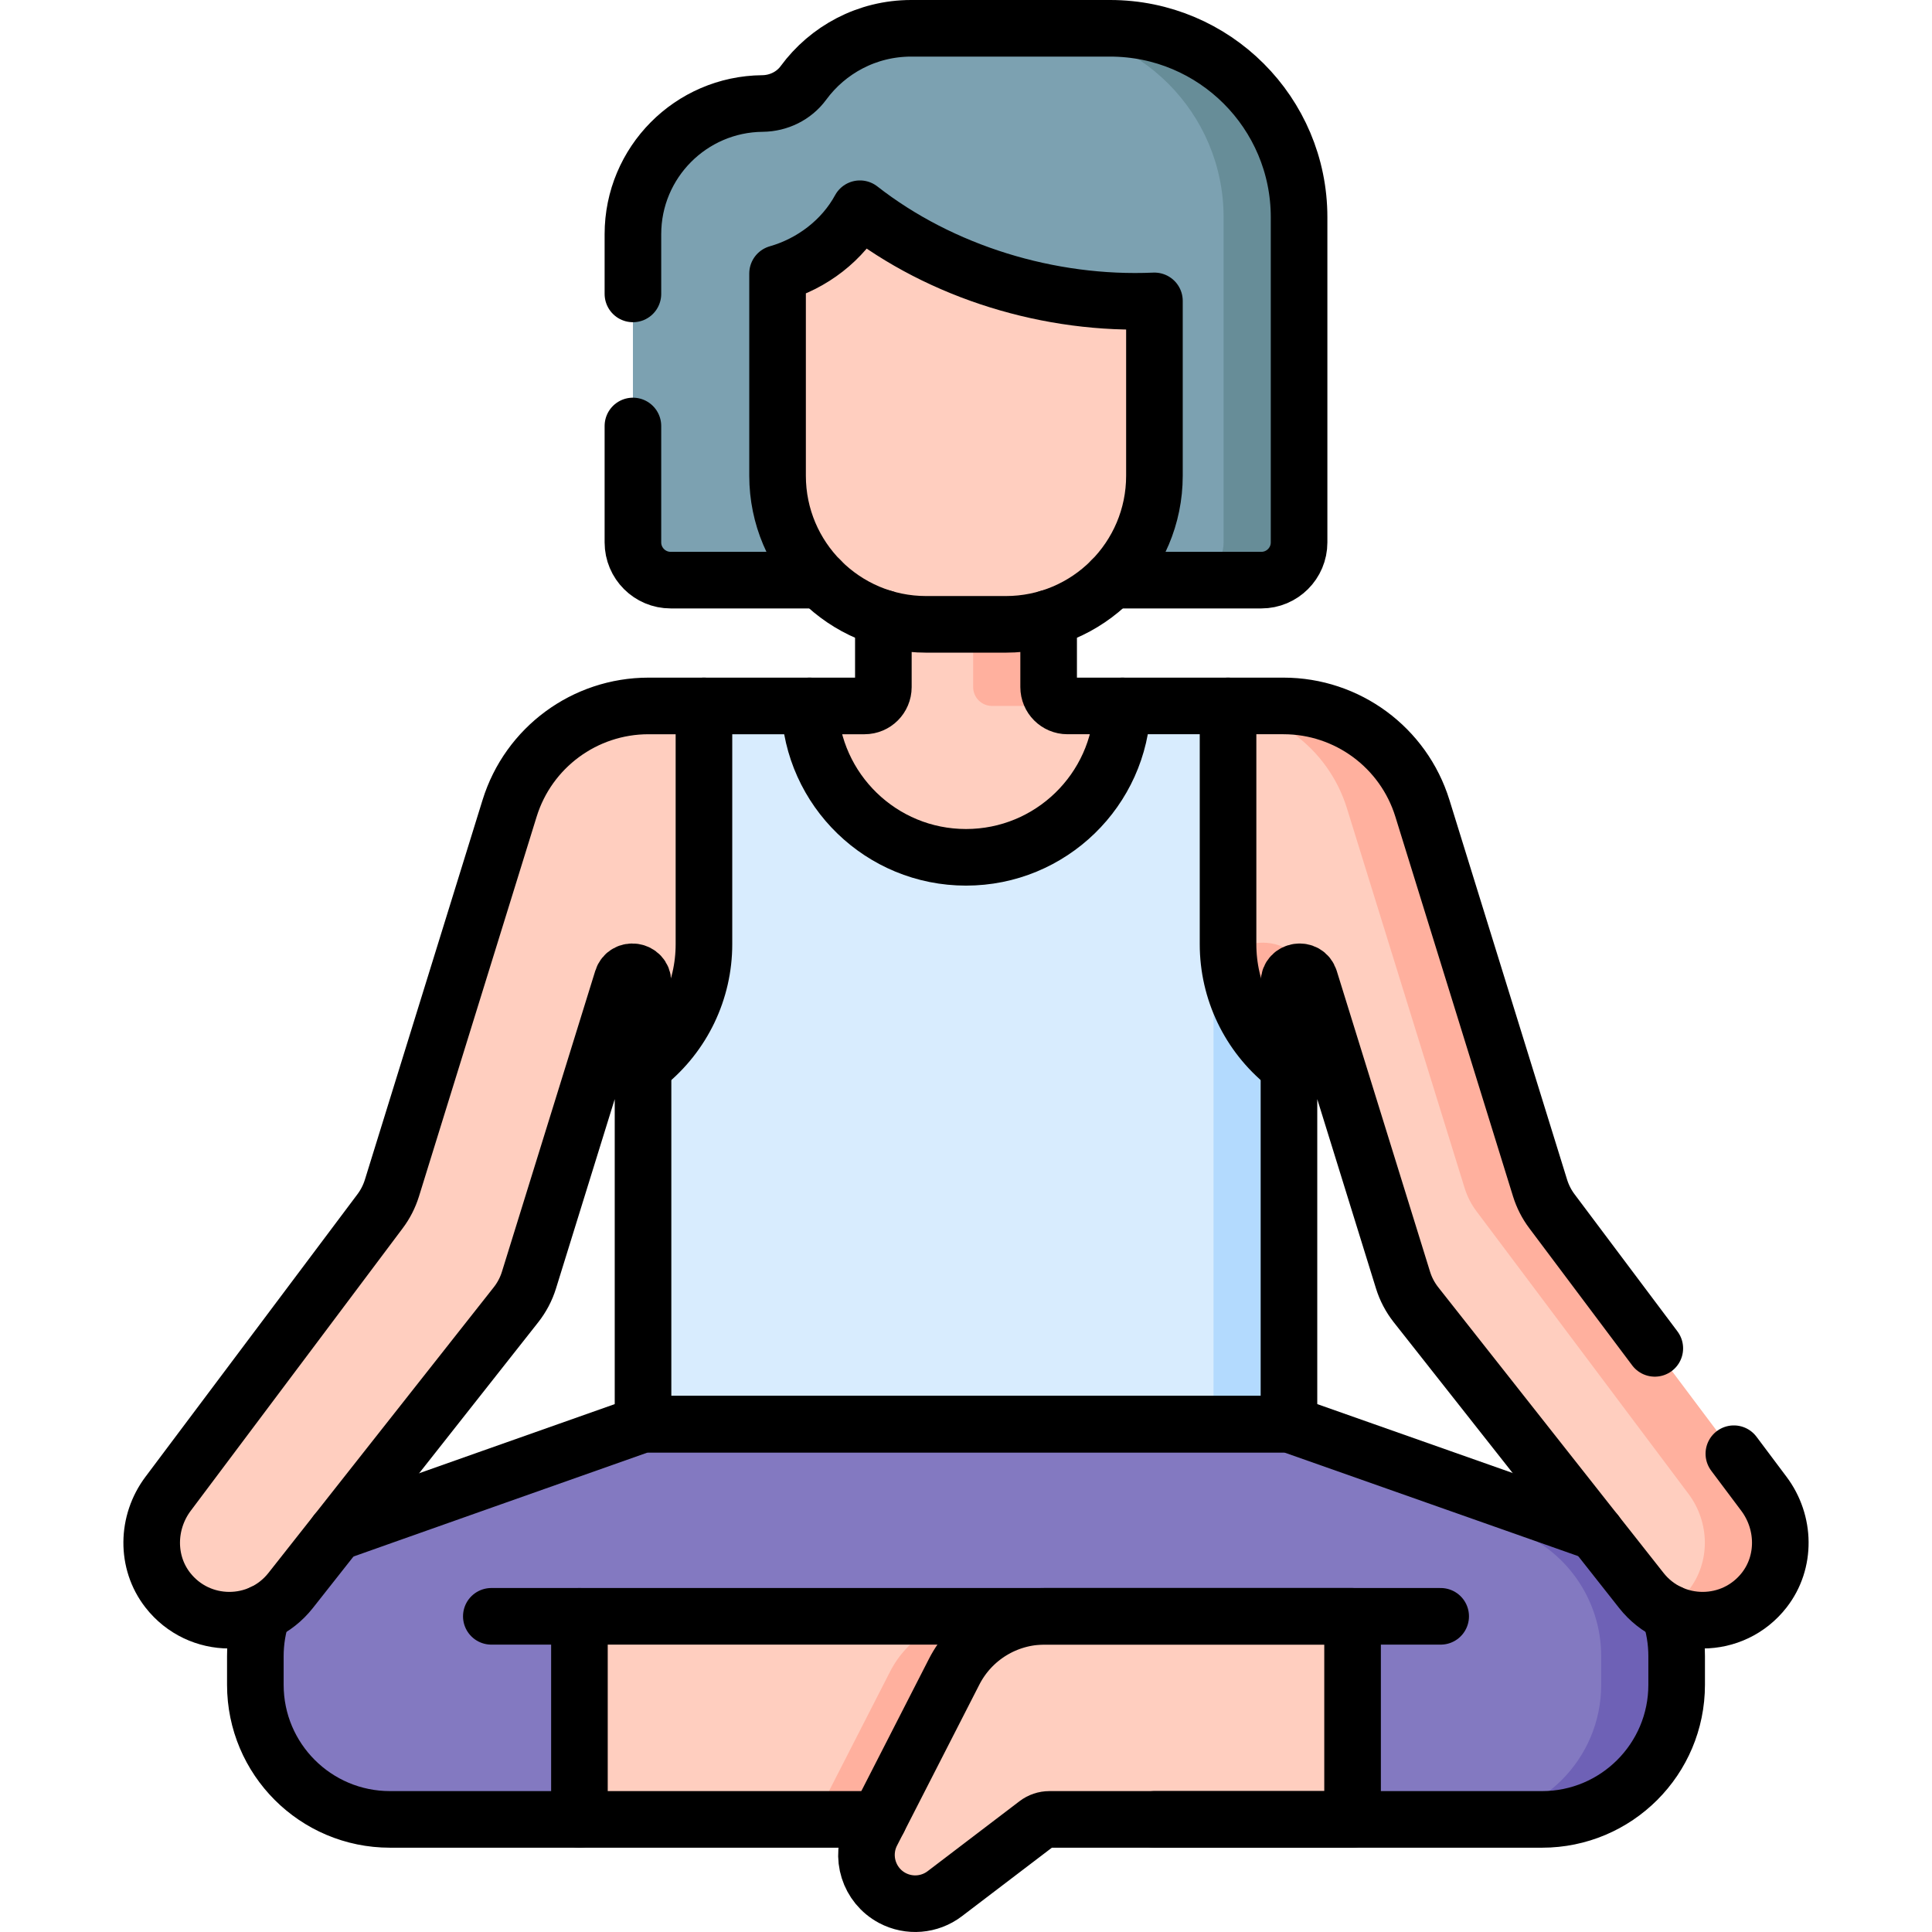
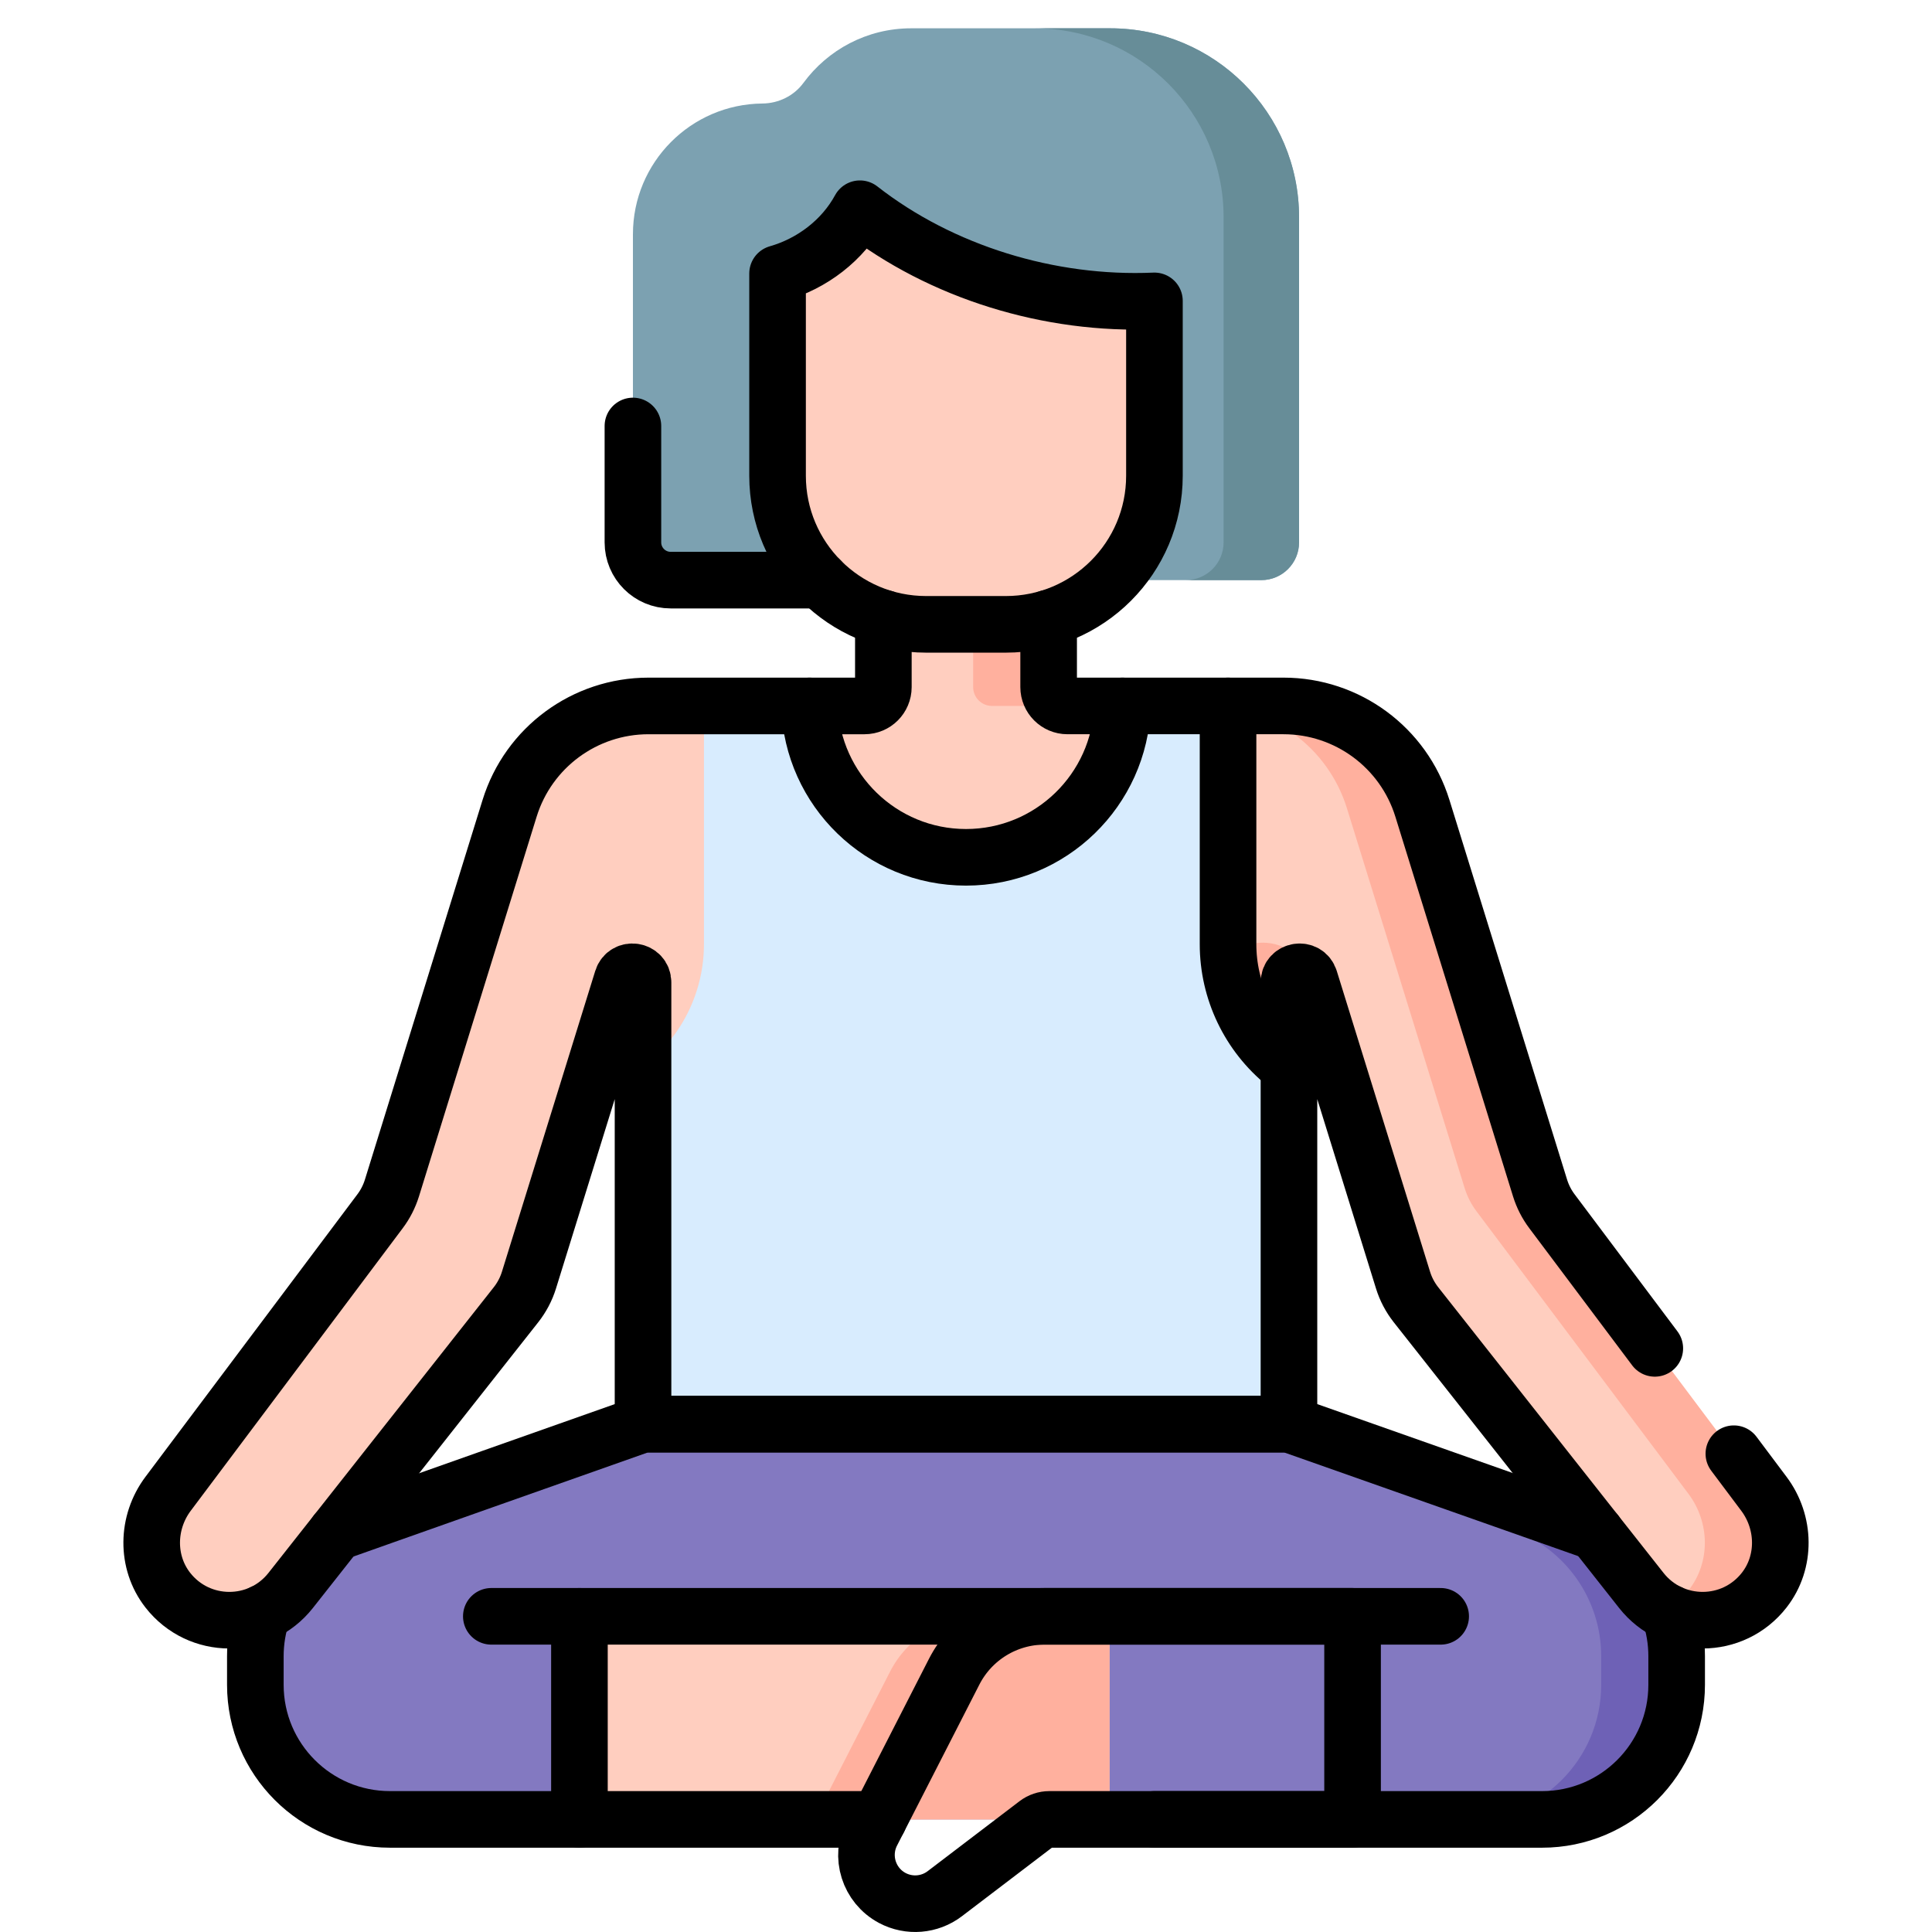
<svg xmlns="http://www.w3.org/2000/svg" id="Capa_1" x="0px" y="0px" viewBox="0 0 512 512" style="enable-background:new 0 0 512 512;" xml:space="preserve" width="512" height="512">
  <g>
    <g>
      <path style="fill:#8379C1;" d="M420.518,405.245l-78.925-27.831H170.407l-78.925,27.831&#10;&#09;&#09;&#09;c-14.269,5.032-23.812,18.516-23.812,33.646v7.595c0,19.704,15.973,35.677,35.677,35.677h305.305&#10;&#09;&#09;&#09;c19.704,0,35.677-15.973,35.677-35.677v-7.595C444.33,423.761,434.786,410.276,420.518,405.245z" />
      <path style="fill:#6E61B6;" d="M420.518,405.245l-78.925-27.831h-20.001l78.925,27.831c14.269,5.032,23.812,18.516,23.812,33.646&#10;&#09;&#09;&#09;v7.595c0,19.704-15.973,35.677-35.677,35.677h20c19.704,0,35.677-15.973,35.677-35.677v-7.595&#10;&#09;&#09;&#09;C444.33,423.761,434.786,410.276,420.518,405.245z" />
      <rect x="153.555" y="428.341" style="fill:#FFCEBF;" width="140.477" height="53.821" />
      <path style="fill:#FFB09E;" d="M259.852,428.341c-10.115,0-19.377,5.666-23.982,14.672l-20.021,39.149h78.184v-53.821H259.852z" />
-       <path style="fill:#FFCEBF;" d="M358.445,428.341v53.821h-80.347c-1.214,0-2.394,0.398-3.359,1.134l-24.371,18.562&#10;&#09;&#09;&#09;c-4.012,3.055-9.434,3.497-13.888,1.132c-6.231-3.31-8.653-11.008-5.441-17.29l21.83-42.687&#10;&#09;&#09;&#09;c4.605-9.005,13.867-14.672,23.982-14.672H358.445z" />
      <path style="fill:#7CA1B1;" d="M294.194,7.5h-52.721c-11.721,0-22.109,5.696-28.554,14.469c-2.524,3.436-6.591,5.424-10.855,5.462&#10;&#09;&#09;&#09;c-18.989,0.169-34.33,15.614-34.33,34.643v81.663c0,5.523,4.477,10,10,10h156.53c5.523,0,10-4.477,10-10V57.571&#10;&#09;&#09;&#09;C344.265,29.918,321.848,7.5,294.194,7.5z" />
      <path style="fill:#678D98;" d="M294.194,7.5h-20c27.653,0,50.071,22.418,50.071,50.071v86.166c0,5.523-4.477,10-10,10h20&#10;&#09;&#09;&#09;c5.523,0,10-4.477,10-10V57.571C344.265,29.918,321.848,7.5,294.194,7.5z" />
      <path style="fill:#FFCEBF;" d="M467.463,395.884l-56.194-74.908c-1.384-1.846-2.442-3.916-3.125-6.12l-31.19-100.647&#10;&#09;&#09;&#09;c-5-16.134-19.923-27.133-36.814-27.133h-57.249c-2.758,0-4.993-2.236-4.993-4.993v-57.301h-43.796v57.301&#10;&#09;&#09;&#09;c0,2.758-2.236,4.993-4.993,4.993H171.86c-16.891,0-31.814,10.999-36.814,27.133l-31.19,100.647&#10;&#09;&#09;&#09;c-0.683,2.204-1.74,4.275-3.125,6.121l-56.194,74.908c-5.661,7.546-5.878,18.054-0.083,25.497&#10;&#09;&#09;&#09;c8.278,10.632,24.27,10.632,32.564,0.115l59.757-75.769c1.516-1.923,2.666-4.108,3.391-6.446l24.746-79.762&#10;&#09;&#09;&#09;c0.955-3.078,5.495-2.39,5.495,0.833v117.062h171.186V260.352c0-3.222,4.54-3.911,5.495-0.833l24.746,79.762&#10;&#09;&#09;&#09;c0.726,2.339,1.875,4.524,3.392,6.446l59.757,75.769c8.295,10.517,24.286,10.517,32.564-0.115&#10;&#09;&#09;&#09;C473.342,413.938,473.124,403.43,467.463,395.884z" />
      <path style="fill:#FFB09E;" d="M341.593,260.352c0-2.998,3.927-3.798,5.243-1.416c-4.365-14.154-25.243-11.008-25.243,3.804&#10;&#09;&#09;&#09;v114.675h20.001V260.352z" />
      <path style="fill:#FFB09E;" d="M262.891,187.076h20c-2.758,0-4.993-2.236-4.993-4.993v-57.301h-20v57.301&#10;&#09;&#09;&#09;C257.898,184.84,260.134,187.076,262.891,187.076z" />
      <path style="fill:#FFB09E;" d="M467.463,395.884l-56.194-74.908c-1.385-1.846-2.441-3.916-3.125-6.12l-31.19-100.647&#10;&#09;&#09;&#09;c-5-16.134-19.923-27.133-36.814-27.133h-20c16.891,0,31.814,10.999,36.814,27.133l31.19,100.647&#10;&#09;&#09;&#09;c0.683,2.204,1.74,4.274,3.125,6.12l56.194,74.908c5.661,7.546,5.878,18.054,0.083,25.497c-1.797,2.308-3.958,4.113-6.325,5.421&#10;&#09;&#09;&#09;c8.553,4.72,19.819,2.934,26.325-5.421C473.341,413.938,473.124,403.43,467.463,395.884z" />
      <path style="fill:#D8ECFE;" d="M341.593,282.719v94.695H170.407v-94.695l0.996-0.809c9.576-7.728,15.151-19.372,15.151-31.678&#10;&#09;&#09;&#09;v-63.156h27.982c0.724,22.28,19.015,40.12,41.463,40.12s40.739-17.839,41.463-40.12h27.982v63.156&#10;&#09;&#09;&#09;c0,12.306,5.575,23.95,15.151,31.678L341.593,282.719z" />
-       <path style="fill:#B3DAFE;" d="M341.593,282.719l-0.996-0.809c-8.783-7.088-14.186-17.472-15.023-28.637&#10;&#09;&#09;&#09;c-2.39,2.192-3.981,5.383-3.981,9.466v114.675h20.001V282.719z" />
      <path style="fill:#FFCEBF;" d="M305.937,79.739v46.335c0,21.745-17.629,39.384-39.385,39.384h-21.105&#10;&#09;&#09;&#09;c-21.755,0-39.385-17.64-39.385-39.384V72.483c9.135-2.604,17.283-8.799,21.829-17.167&#10;&#09;&#09;&#09;C249.438,72.158,278.217,80.957,305.937,79.739z" />
    </g>
    <g>
      <path style="fill:none;stroke:#000000;stroke-width:15;stroke-linecap:round;stroke-linejoin:round;stroke-miterlimit:10;" d="&#10;&#09;&#09;&#09;M422.9,406.18c-0.78-0.34-1.57-0.65-2.38-0.94l-78.93-27.83H170.41c0,0-80.53,28.43-81.31,28.77" />
      <path style="fill:none;stroke:#000000;stroke-width:15;stroke-linecap:round;stroke-linejoin:round;stroke-miterlimit:10;" d="&#10;&#09;&#09;&#09;M232.85,482.16h-129.5c-19.71,0-35.68-15.97-35.68-35.67v-7.6c0-3.98,0.66-7.85,1.9-11.47" />
      <path style="fill:none;stroke:#000000;stroke-width:15;stroke-linecap:round;stroke-linejoin:round;stroke-miterlimit:10;" d="&#10;&#09;&#09;&#09;M442.43,427.42c1.24,3.62,1.9,7.49,1.9,11.47v7.6c0,19.7-15.97,35.67-35.68,35.67H305.937" />
      <line style="fill:none;stroke:#000000;stroke-width:15;stroke-linecap:round;stroke-linejoin:round;stroke-miterlimit:10;" x1="153.555" y1="428.341" x2="153.555" y2="482.163" />
      <path style="fill:none;stroke:#000000;stroke-width:15;stroke-linecap:round;stroke-linejoin:round;stroke-miterlimit:10;" d="&#10;&#09;&#09;&#09;M358.445,428.341v53.821h-80.347c-1.214,0-2.394,0.398-3.359,1.134l-24.371,18.562c-4.012,3.055-9.434,3.497-13.888,1.132&#10;&#09;&#09;&#09;c-6.231-3.31-8.653-11.008-5.441-17.29l21.83-42.687c4.605-9.005,13.867-14.672,23.982-14.672H358.445z" />
      <line style="fill:none;stroke:#000000;stroke-width:15;stroke-linecap:round;stroke-linejoin:round;stroke-miterlimit:10;" x1="130.206" y1="428.341" x2="381.794" y2="428.341" />
-       <path style="fill:none;stroke:#000000;stroke-width:15;stroke-linecap:round;stroke-linejoin:round;stroke-miterlimit:10;" d="&#10;&#09;&#09;&#09;M167.73,77.89V62.07c0-19.02,15.35-34.47,34.33-34.64c4.27-0.04,8.34-2.02,10.86-5.46c6.44-8.77,16.83-14.47,28.55-14.47h52.72&#10;&#09;&#09;&#09;c27.66,0,50.08,22.42,50.08,50.07v86.17c0,5.52-4.48,10-10,10h-39.7" />
      <path style="fill:none;stroke:#000000;stroke-width:15;stroke-linecap:round;stroke-linejoin:round;stroke-miterlimit:10;" d="&#10;&#09;&#09;&#09;M167.73,112.89v30.85c0,5.52,4.48,10,10,10h39.7" />
      <path style="fill:none;stroke:#000000;stroke-width:15;stroke-linecap:round;stroke-linejoin:round;stroke-miterlimit:10;" d="&#10;&#09;&#09;&#09;M459.49,385.25l7.97,10.63c5.66,7.55,5.88,18.06,0.09,25.5c-8.28,10.63-24.27,10.63-32.57,0.12l-59.76-75.77&#10;&#09;&#09;&#09;c-1.51-1.93-2.66-4.11-3.39-6.45l-24.74-79.76c-0.96-3.08-5.5-2.39-5.5,0.83v117.06H170.41V260.35c0-3.22-4.54-3.91-5.5-0.83&#10;&#09;&#09;&#09;l-24.74,79.76c-0.73,2.34-1.88,4.52-3.39,6.45L77.02,421.5c-8.3,10.51-24.29,10.51-32.57-0.12c-5.79-7.44-5.57-17.95,0.09-25.5&#10;&#09;&#09;&#09;l56.19-74.9c1.39-1.85,2.44-3.92,3.13-6.12l31.19-100.65c5-16.14,19.92-27.13,36.81-27.13h57.25c2.76,0,4.99-2.24,4.99-5V163.8" />
      <path style="fill:none;stroke:#000000;stroke-width:15;stroke-linecap:round;stroke-linejoin:round;stroke-miterlimit:10;" d="&#10;&#09;&#09;&#09;M277.9,163.8v18.28c0,2.76,2.23,5,4.99,5h57.25c16.89,0,31.81,10.99,36.81,27.13l31.19,100.65c0.69,2.2,1.74,4.27,3.13,6.12&#10;&#09;&#09;&#09;l27.27,36.35" />
      <path style="fill:none;stroke:#000000;stroke-width:15;stroke-linecap:round;stroke-linejoin:round;stroke-miterlimit:10;" d="&#10;&#09;&#09;&#09;M214.537,187.077c0.724,22.28,19.015,40.12,41.463,40.12s40.739-17.839,41.463-40.12" />
-       <path style="fill:none;stroke:#000000;stroke-width:15;stroke-linecap:round;stroke-linejoin:round;stroke-miterlimit:10;" d="&#10;&#09;&#09;&#09;M170.407,282.719l0.996-0.809c9.576-7.728,15.151-19.372,15.151-31.678v-63.156" />
      <path style="fill:none;stroke:#000000;stroke-width:15;stroke-linecap:round;stroke-linejoin:round;stroke-miterlimit:10;" d="&#10;&#09;&#09;&#09;M325.445,187.077v63.156c0,12.306,5.575,23.95,15.151,31.678l0.996,0.809" />
      <path style="fill:none;stroke:#000000;stroke-width:15;stroke-linecap:round;stroke-linejoin:round;stroke-miterlimit:10;" d="&#10;&#09;&#09;&#09;M305.937,79.739v46.335c0,21.745-17.629,39.384-39.385,39.384h-21.105c-21.755,0-39.385-17.64-39.385-39.384V72.483&#10;&#09;&#09;&#09;c9.135-2.604,17.283-8.799,21.829-17.167C249.438,72.158,278.217,80.957,305.937,79.739z" />
    </g>
  </g>
</svg>